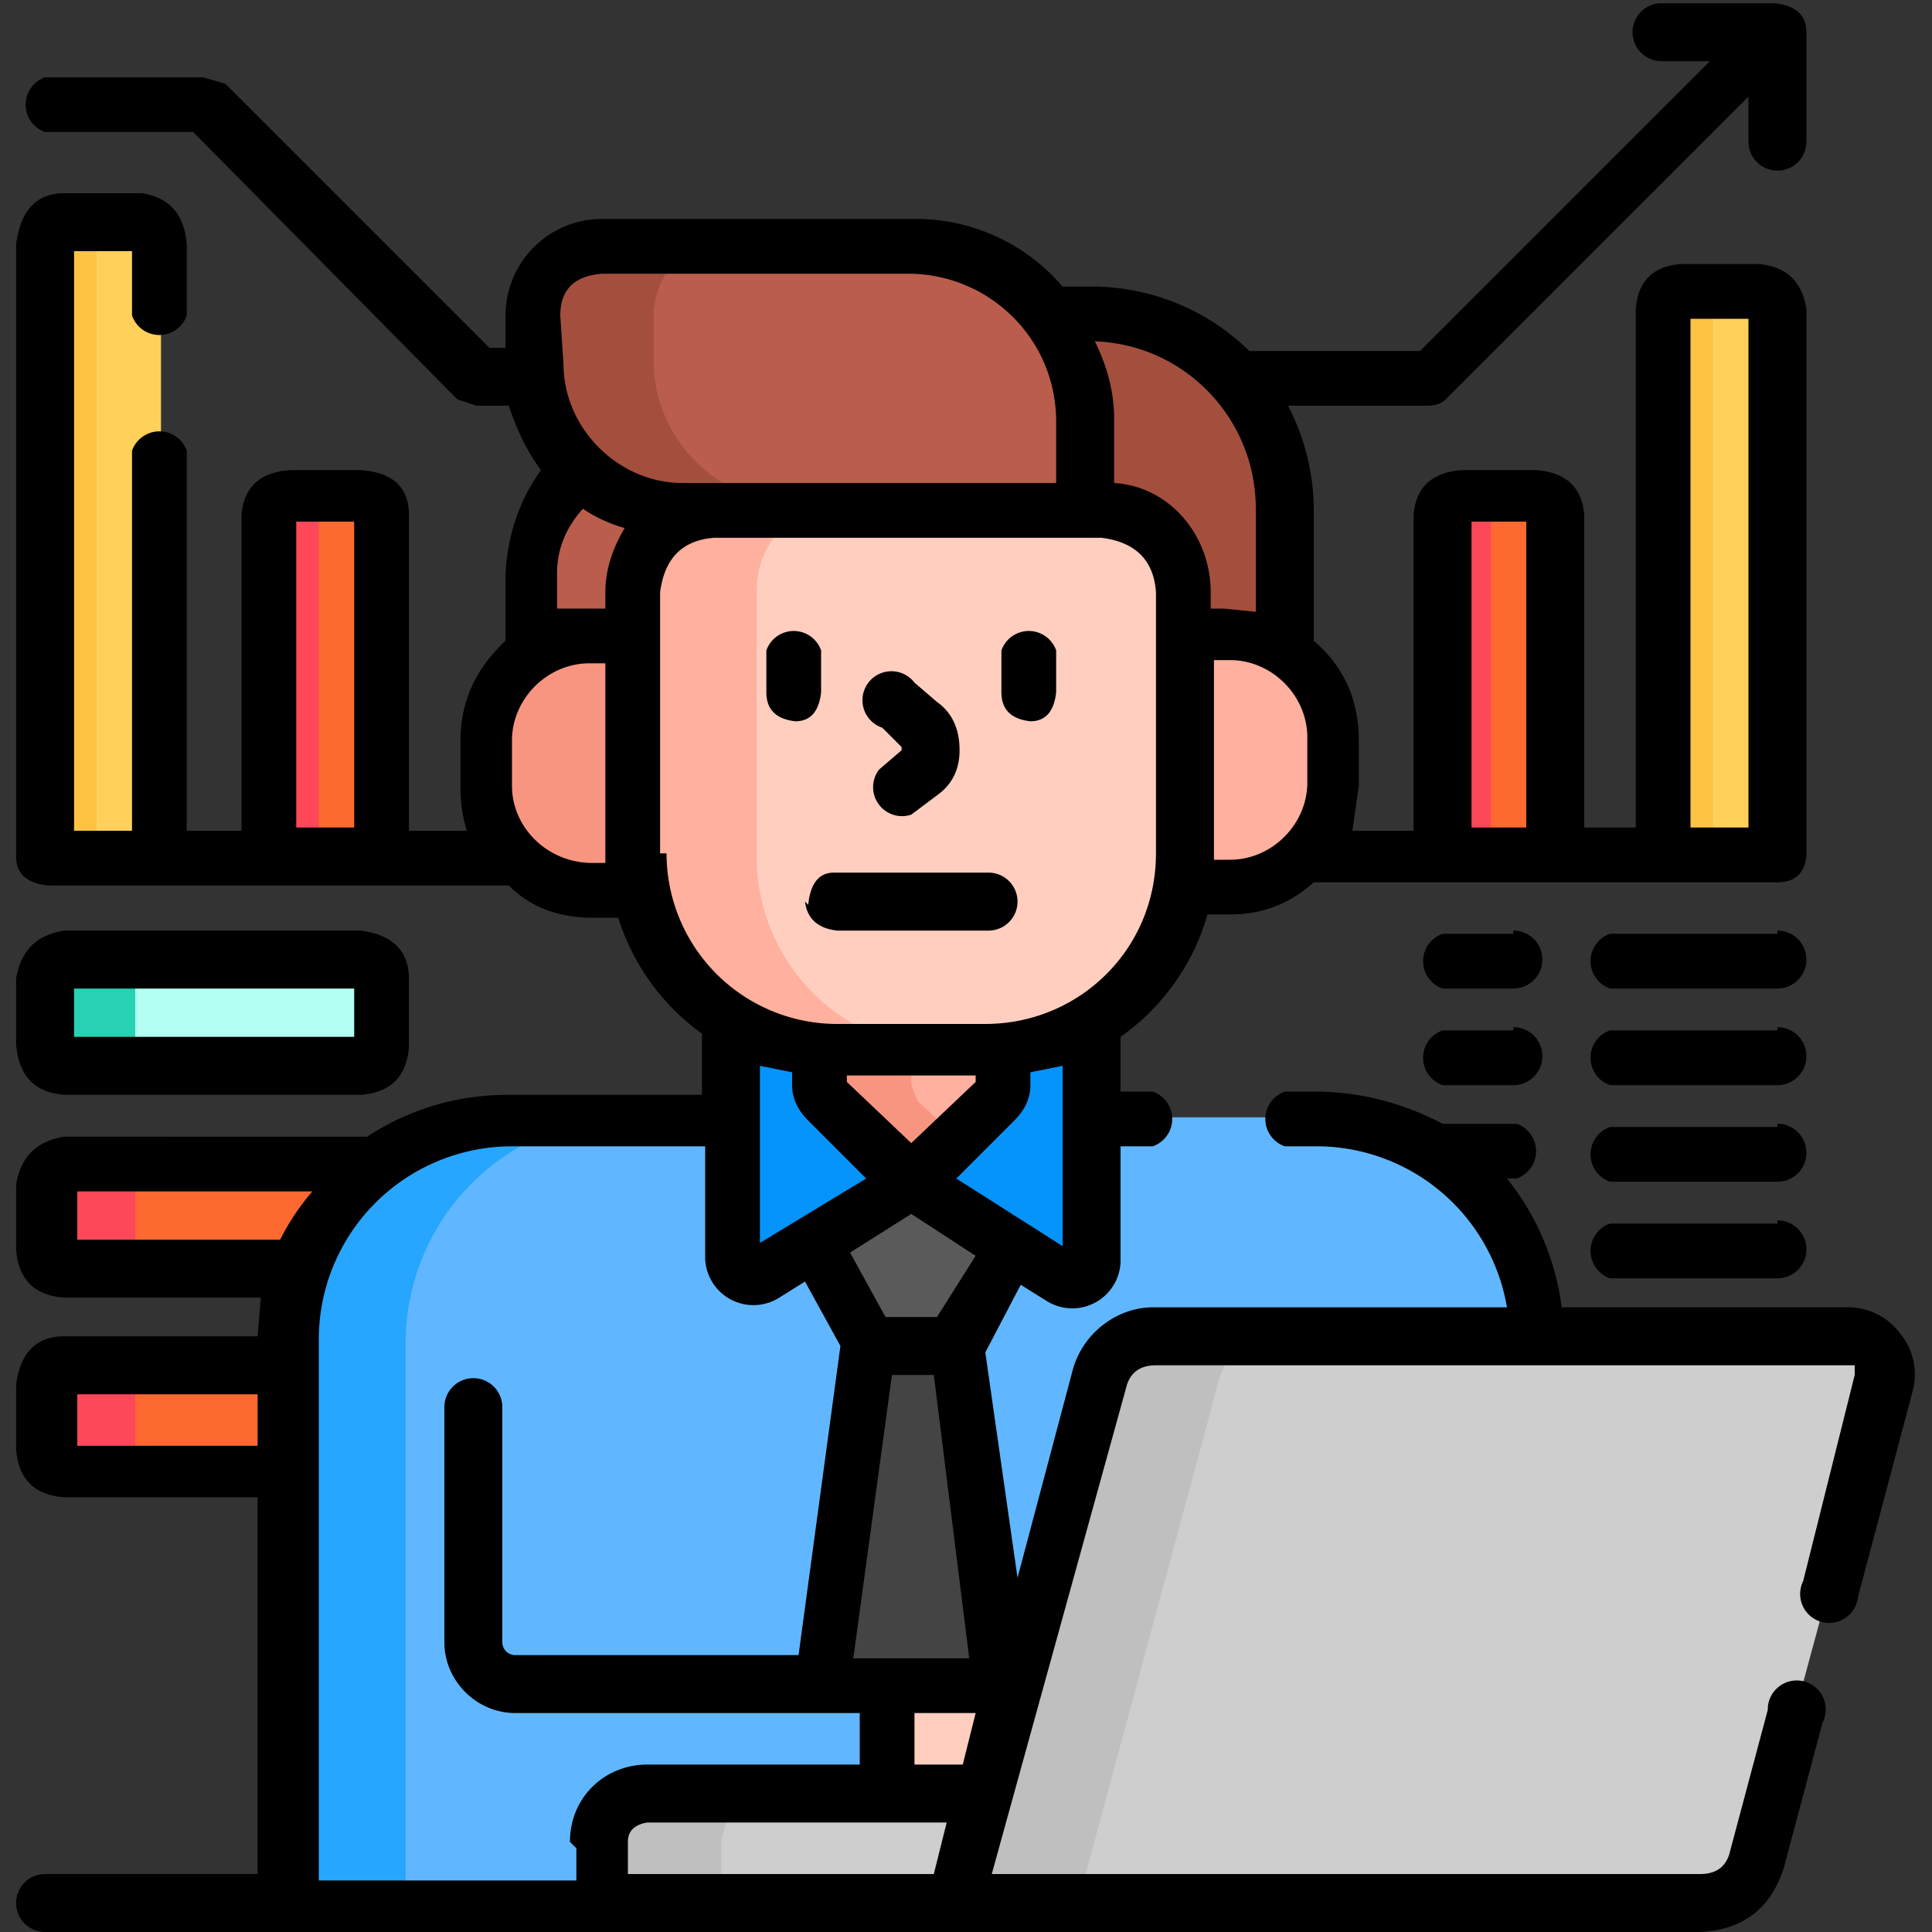
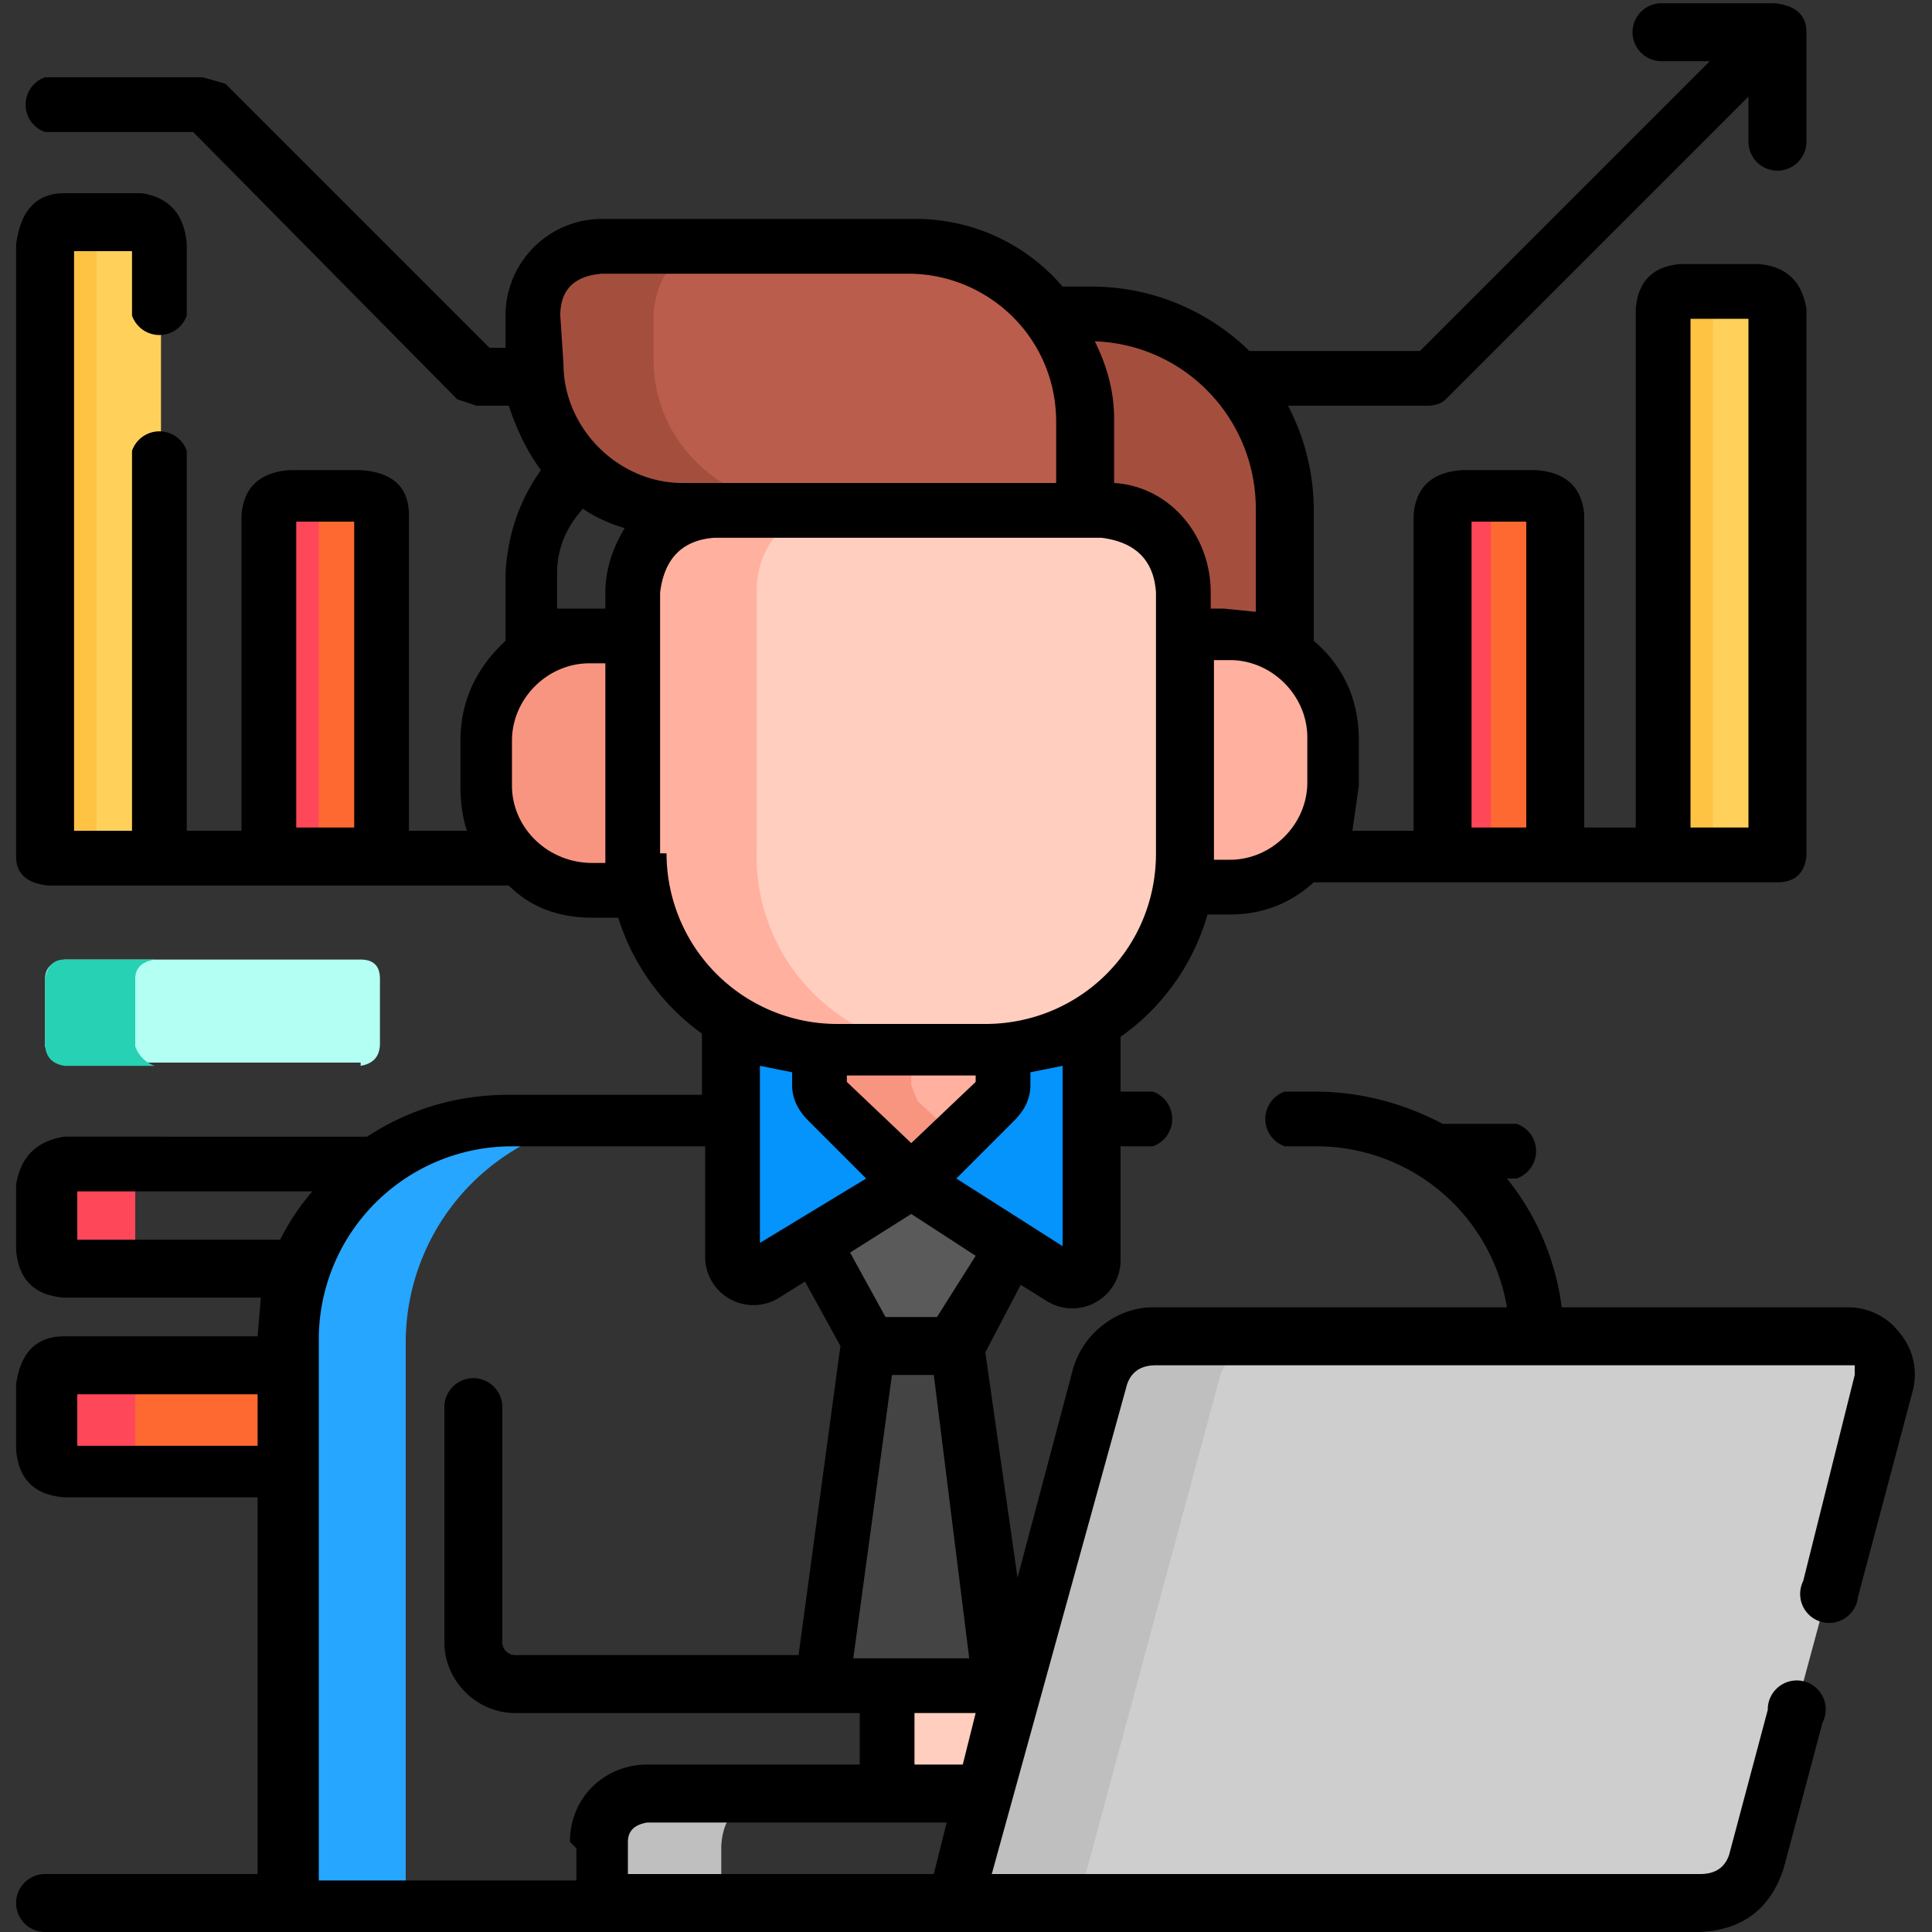
<svg xmlns="http://www.w3.org/2000/svg" width="60" height="60" fill="none" viewBox="0 0 60 60">
  <rect x="0" y="0" width="60" height="60" fill="#333333" stroke="none" />
  <g clip-path="url(#a)">
    <path fill="#b3fff4" d="M11.2 33H2a1 1 0 0 1-.6-.5v-2.1q0-.5.6-.6h9.2q.6 0 .6.6v2q0 .6-.6.7" />
    <path fill="#27d1b3" d="M4.2 32.5v-2.1q0-.5.6-.6H2q-.5 0-.6.6v2q0 .6.6.7h2.8a1 1 0 0 1-.6-.6" />
-     <path fill="#fd6930" d="m11.6 36.2-.4-.1H2q-.5 0-.6.6v2q0 .7.6.7h7.3a7 7 0 0 1 2.3-3.2" />
    <path fill="#ff475a" d="M4.2 38.8v-2.1q0-.6.6-.6H2q-.5 0-.6.6v2q0 .7.6.7h2.8a1 1 0 0 1-.6-.6" />
    <path fill="#fd6930" d="M8.9 42.4H2q-.5 0-.6.6v2q0 .6.6.6H9z" />
    <path fill="#ff475a" d="M4.2 45v-2q0-.6.6-.6H2q-.5 0-.6.6v2q0 .6.6.6h2.8a1 1 0 0 1-.6-.5" />
    <path fill="#a44f3e" d="M33.7 13v2.7h.6c1.4 0 2.6 1.2 2.6 2.6v1.4h1.3q1 0 1.8.5v-4.5c0-3.3-2.7-6-6-6h-1.4q1 1.4 1.1 3.3" />
-     <path fill="#bb5d4c" d="M18.4 19.7h1.3v-1.4c0-1.4 1.2-2.6 2.6-2.6h-1.1q-1.9 0-3-1.1-1.6 1.1-1.6 3v2.6q.8-.5 1.8-.5" />
    <path fill="#bb5d4c" d="M33.7 15.7H21.2c-2.6 0-4.6-2-4.6-4.5V9.7q.2-2 2.2-2.1h9.5c3 0 5.4 2.4 5.4 5.4z" />
    <path fill="#a44f3e" d="M20.3 11.2V9.7q.2-2 2.2-2.1h-3.7c-1.2 0-2.2 1-2.2 2.1v1.5c0 2.5 2 4.5 4.6 4.5h3.7c-2.5 0-4.6-2-4.6-4.5" />
-     <path fill="#60b7ff" d="M40.8 34.7h-25a7 7 0 0 0-7 7V59h21l4.4-16.3q.4-1.2 1.7-1.3h11.8a7 7 0 0 0-6.9-6.8" />
    <path fill="#26a6fe" d="M19.6 34.7h-3.8a7 7 0 0 0-7 7V59h3.8V41.7a7 7 0 0 1 7-7" />
    <path fill="#444" d="M29.7 41.8h-2.8l-1.5 10.6h5.8z" />
    <path fill="#ffcebf" d="m30.6 55.8 1-3.4h-4v3.4z" />
    <path fill="#5a5a5a" d="m28.3 36.7-3.1 2 1.7 3.1h2.8l1.7-3.1z" />
    <path fill="#0593fc" d="M30.7 32.6H26q-1.7 0-3-.9l-.2.4v7q.2.8.9.5l4.7-2.9 4.7 3q.8.3.9-.5v-7l-.1-.5q-1.5.9-3 .9" />
    <path fill="#ffb09e" d="M30.7 32.6h-5.3v1q0 .5.3.6l2.6 2.5 2.6-2.5q.3-.2.3-.5v-1.2z" />
    <path fill="#f89580" d="M28.3 33.7v-1.1h-2.9v1q0 .5.3.6l2.6 2.5 1.4-1.4-1.2-1.1zM19.7 26.4v-6.7h-1.3a3.3 3.3 0 0 0-3.3 3.2v1.4c0 1.8 1.5 3.2 3.3 3.2h1.4z" />
    <path fill="#ffb09e" d="M38.2 19.7h-1.3v6.7l-.1 1.1h1.4c1.8 0 3.3-1.4 3.3-3.2v-1.4c0-1.8-1.5-3.2-3.3-3.2" />
    <path fill="#ffcebf" d="M30.7 32.6H26a6 6 0 0 1-6.2-6.2v-8.1c0-1.4 1.2-2.6 2.6-2.6h12c1.4 0 2.6 1.2 2.6 2.6v8.1c0 3.4-2.8 6.2-6.2 6.2" />
    <path fill="#ffb09e" d="M23.5 26.4v-8.1c0-1.4 1.1-2.6 2.5-2.6h-3.7a2.5 2.5 0 0 0-2.6 2.6v8.1c0 3.4 2.8 6.2 6.2 6.2h3.7a6 6 0 0 1-6.1-6.2" />
    <path fill="#ffd15b" d="M5 26.6H1.4v-19q0-.6.6-.6h2.4q.5 0 .6.6z" />
    <path fill="#ffc344" d="M3.6 7H2q-.5 0-.6.6v19H3v-19q0-.6.6-.6" />
    <path fill="#fd6930" d="M11.8 26.6H8.3V16q0-.5.6-.6h2.3q.6 0 .6.6z" />
    <path fill="#ff475a" d="M10.4 15.3H9q-.5 0-.6.6v10.7h1.5V16q0-.5.6-.6" />
    <path fill="#fd6930" d="M48.3 26.6h-3.5V16q0-.5.6-.6h2.3q.5 0 .6.6z" />
    <path fill="#ff475a" d="M46.9 15.3h-1.5q-.6 0-.6.6v10.7h1.5V16q0-.5.6-.6" />
    <path fill="#ffd15b" d="M55.2 26.6h-3.5v-17q0-.5.5-.5h2.4q.5 0 .6.5z" />
    <path fill="#ffc344" d="M53.2 9.6q0-.5.6-.5h-1.6q-.5 0-.5.5v17h1.5z" />
-     <path fill="#cecece" d="M20.2 55.8q-1.4.2-1.5 1.5v1.8h11l1-3.3z" />
    <path fill="#bfbfbf" d="M24 55.8h-3.8q-1.4.2-1.5 1.5v1.8h3.7v-1.8q.1-1.4 1.5-1.5" />
    <path fill="#cecece" d="M52.8 59.1h-23l4.4-16.3q.4-1.2 1.7-1.3h21.5q1.3.2 1.1 1.5l-4 14.8q-.4 1.2-1.7 1.3" />
    <path fill="#bfbfbf" d="M39.6 41.5h-3.7q-1.3 0-1.7 1.3L29.7 59h3.8l4.4-16.3q.5-1.2 1.7-1.3" />
-     <path fill="#000" d="M47 29h-2.2a.9.9 0 0 0 0 1.7H47a.9.9 0 0 0 0-1.8M55.2 29H50a.9.9 0 0 0 0 1.7h5.2a.9.9 0 0 0 0-1.8M47 32h-2.2a.9.9 0 0 0 0 1.7H47a.9.9 0 0 0 0-1.8M55.2 32H50a.9.9 0 0 0 0 1.7h5.2a.9.9 0 0 0 0-1.8M55.2 35H50a.9.9 0 0 0 0 1.7h5.2a.9.9 0 0 0 0-1.8M55.2 38H50a.9.9 0 0 0 0 1.7h5.2a.9.9 0 0 0 0-1.8M2 34h9.2q1.4-.1 1.5-1.5v-2.1q0-1.3-1.5-1.5H2q-1.3.2-1.5 1.5v2Q.6 33.9 2 34m.3-3.3H11v1.5H2.3zM24.7 22.4q.7 0 .8-.9v-1.3a.9.9 0 0 0-1.7 0v1.3q0 .8.9.9M32 22.4q.7 0 .8-.9v-1.3a.9.9 0 0 0-1.7 0v1.3q0 .8.9.9M25 28q.1.8 1 .9h4.7a.9.9 0 0 0 0-1.8h-4.8q-.7 0-.8 1M28 23.3l-.7.6a.9.9 0 0 0 1 1.4l.8-.6q.7-.5.7-1.4 0-1-.7-1.5l-.7-.6a.9.9 0 1 0-1 1.4l.6.6z" />
    <path fill="#000" d="M59 41.4a2 2 0 0 0-1.6-.8h-8.9a8 8 0 0 0-1.7-4h.3a.9.9 0 0 0 0-1.7h-2.3q-1.9-1-4-1h-.9a.9.9 0 0 0 0 1.7h.9a6 6 0 0 1 6 5h-11c-1.1 0-2.2.8-2.5 2L31.6 49l-1-7 1.1-2.1.8.5a1.5 1.5 0 0 0 2.3-1.2v-3.6h1a.9.9 0 0 0 0-1.7h-1v-1.7a7 7 0 0 0 2.7-3.8h.7q1.5 0 2.6-1h14.4q.8 0 .9-.8v-17q-.2-1.3-1.5-1.4h-2.4q-1.3.1-1.4 1.4v16.1h-1.6V16q-.1-1.3-1.5-1.4h-2.3q-1.4.1-1.5 1.4v9.8H42l.2-1.4v-1.4q0-1.9-1.4-3.1v-4a7 7 0 0 0-.8-3.3h4.3q.4 0 .6-.2L54.3 3v1.4a.9.9 0 0 0 1.8 0V1q0-.8-1-.9h-3.5a.9.9 0 0 0 0 1.8h1.5l-9 9h-5.3a7 7 0 0 0-4.9-2H33a6 6 0 0 0-4.7-2.1h-9.5a3 3 0 0 0-3.1 3v1h-.5L7 2.6l-.7-.2H1.4a.9.9 0 0 0 0 1.7H6l8.2 8.3.6.2h1q.4 1.2 1 2-1 1.4-1.1 3.2v2.1q-1.4 1.3-1.4 3.1v1.4q0 .8.2 1.4h-1.8V16q0-1.3-1.5-1.4H9q-1.4.1-1.5 1.4v9.8H5.8V14a.9.9 0 0 0-1.7 0v11.8H2.3V7.8h1.8v2a.9.9 0 0 0 1.7 0V7.6Q5.7 6.2 4.4 6H2Q.7 6 .5 7.6v19q0 .8 1 .9h14.3q1 1 2.6 1h.8a7 7 0 0 0 2.6 3.6V34h-6q-2.4 0-4.4 1.3H2q-1.3.2-1.5 1.5v2q.1 1.4 1.5 1.5h6.1L8 41.5H2Q.7 41.5.5 43v2q.1 1.4 1.5 1.5h6v11.7H1.4a.9.9 0 0 0 0 1.8h51.4q2-.1 2.6-2l1.2-4.5a.9.9 0 1 0-1.7-.4l-1.2 4.5q-.2.6-.9.6h-22L35 43q.2-.6.9-.6h21.7v.3L56 49.1a.9.9 0 1 0 1.7.5l1.7-6.4a2 2 0 0 0-.4-1.8M52.5 9.9h1.8v15.8h-1.8zm-6.8 6.3h1.7v9.5h-1.7zM11 25.7H9.2v-9.5H11zm22 13-3.3-2.1 1.8-1.8q.5-.5.5-1.1v-.4l1-.2zm-3.9 2.2h-1.6l-1.1-2 1.9-1.2 2 1.3zm1 10.6h-3.6l1.2-8.8H29zm-5-16.7 1.8 1.8-3.3 2v-5.5l1 .2v.4q0 .6.5 1.1m1.2-1.2v-.2h4v.2l-2 1.9zm14.3-10.7v1.4c0 1.3-1.1 2.4-2.4 2.4h-.5v-6.2h.5c1.3 0 2.4 1.1 2.4 2.4M39 15.7V19l-1-.1h-.4v-.5c0-1.8-1.3-3.3-3-3.4v-2q0-1.2-.6-2.4c2.8.1 5 2.4 5 5.2m-21.6-6q0-1.2 1.3-1.3h9.5c2.5 0 4.6 2 4.6 4.6v1.9H21.2c-2 0-3.7-1.7-3.7-3.7zm1 17c-1.4 0-2.5-1.1-2.5-2.4v-1.4c0-1.3 1.1-2.4 2.4-2.4h.5v6.2zm.4-8.4v.5h-1.5v-1.1q0-1.1.8-2 .6.4 1.3.6-.6 1-.6 2m1.7 8.1v-8.1q.2-1.6 1.7-1.7h12q1.6.2 1.7 1.7v8.1c0 3-2.4 5.3-5.3 5.3H26a5.3 5.3 0 0 1-5.3-5.3m-18.3 12V37h7.3q-.6.7-1 1.5zm0 6.4v-1.6H8v1.6zm15.5 12.5v1h-8V41.6a6 6 0 0 1 6-6h6v3.5a1.5 1.5 0 0 0 2.3 1.2l.8-.5 1.1 2-1.3 9.6H16a.4.4 0 0 1-.4-.4v-7.3a.9.9 0 0 0-1.8 0V51c0 1.2 1 2.2 2.2 2.2h10.7v1.6h-6.6c-1.3 0-2.4 1-2.4 2.4m11.3 1h-9.5v-1q0-.5.6-.6h9.3zm.9-3.4h-1.5v-1.6h1.9z" />
  </g>
  <defs>
    <clipPath id="a">
      <path fill="#fff" d="M0 0h60v60H0z" />
    </clipPath>
  </defs>
</svg>